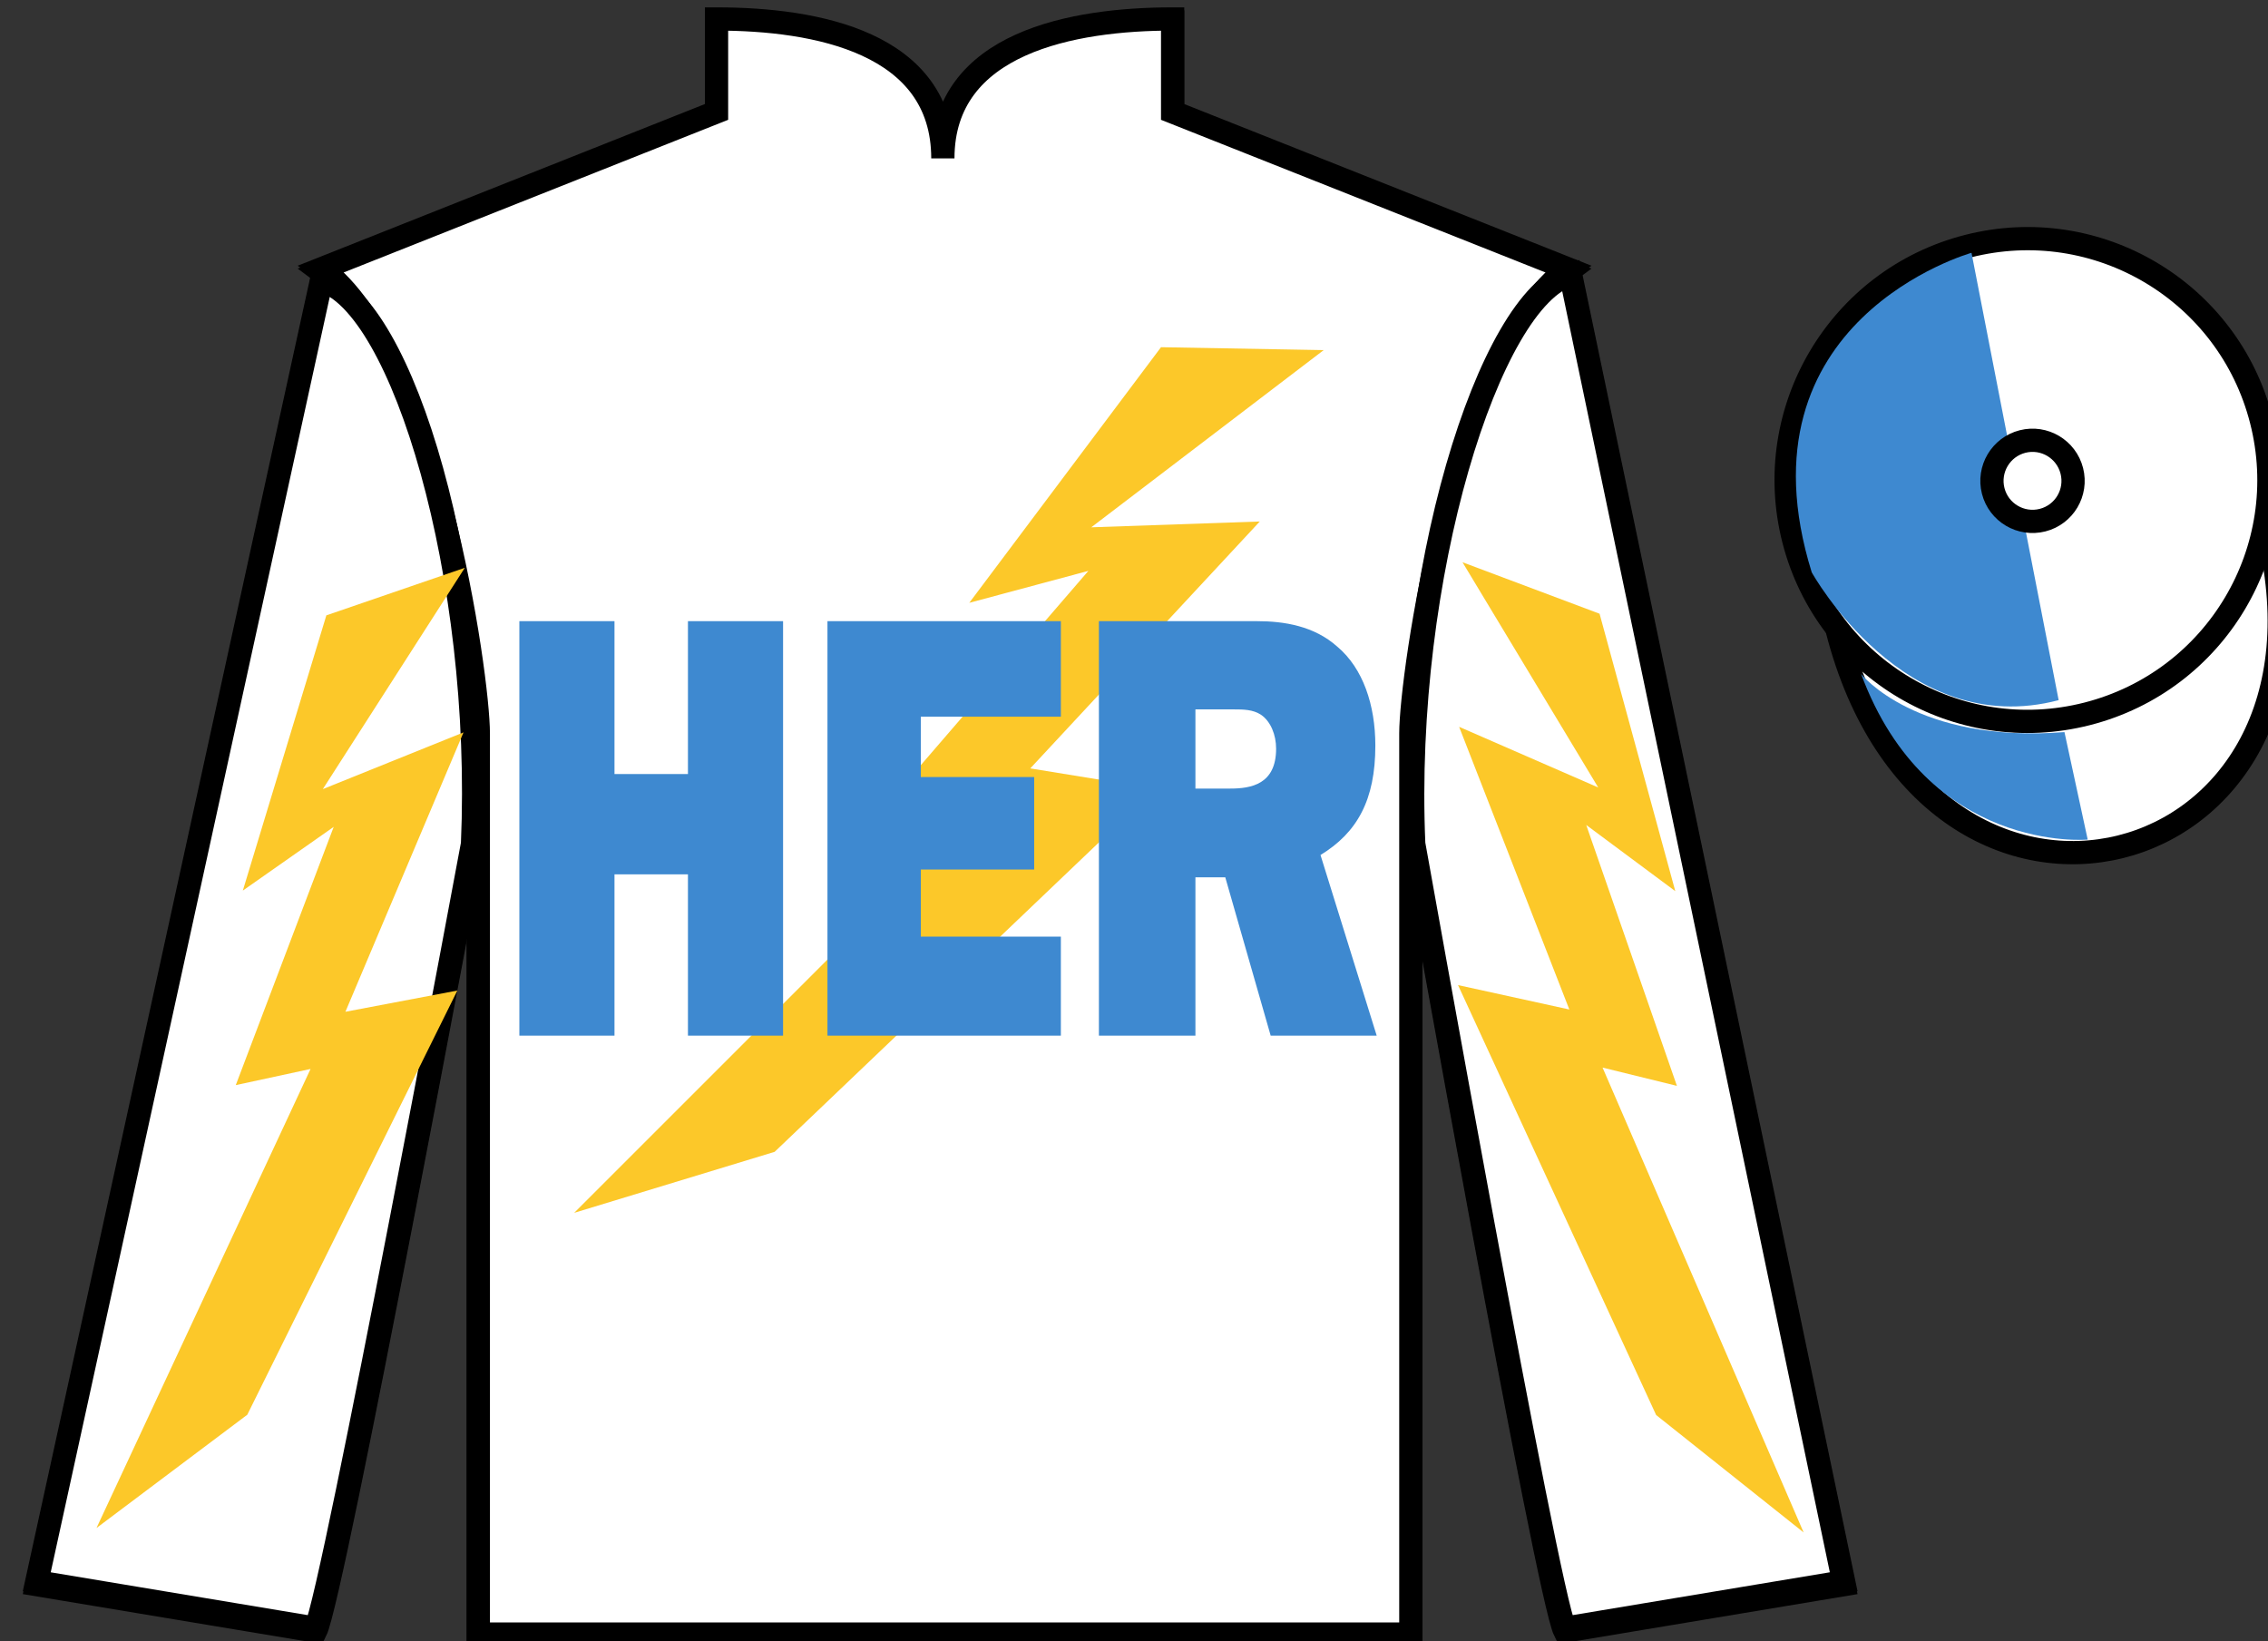
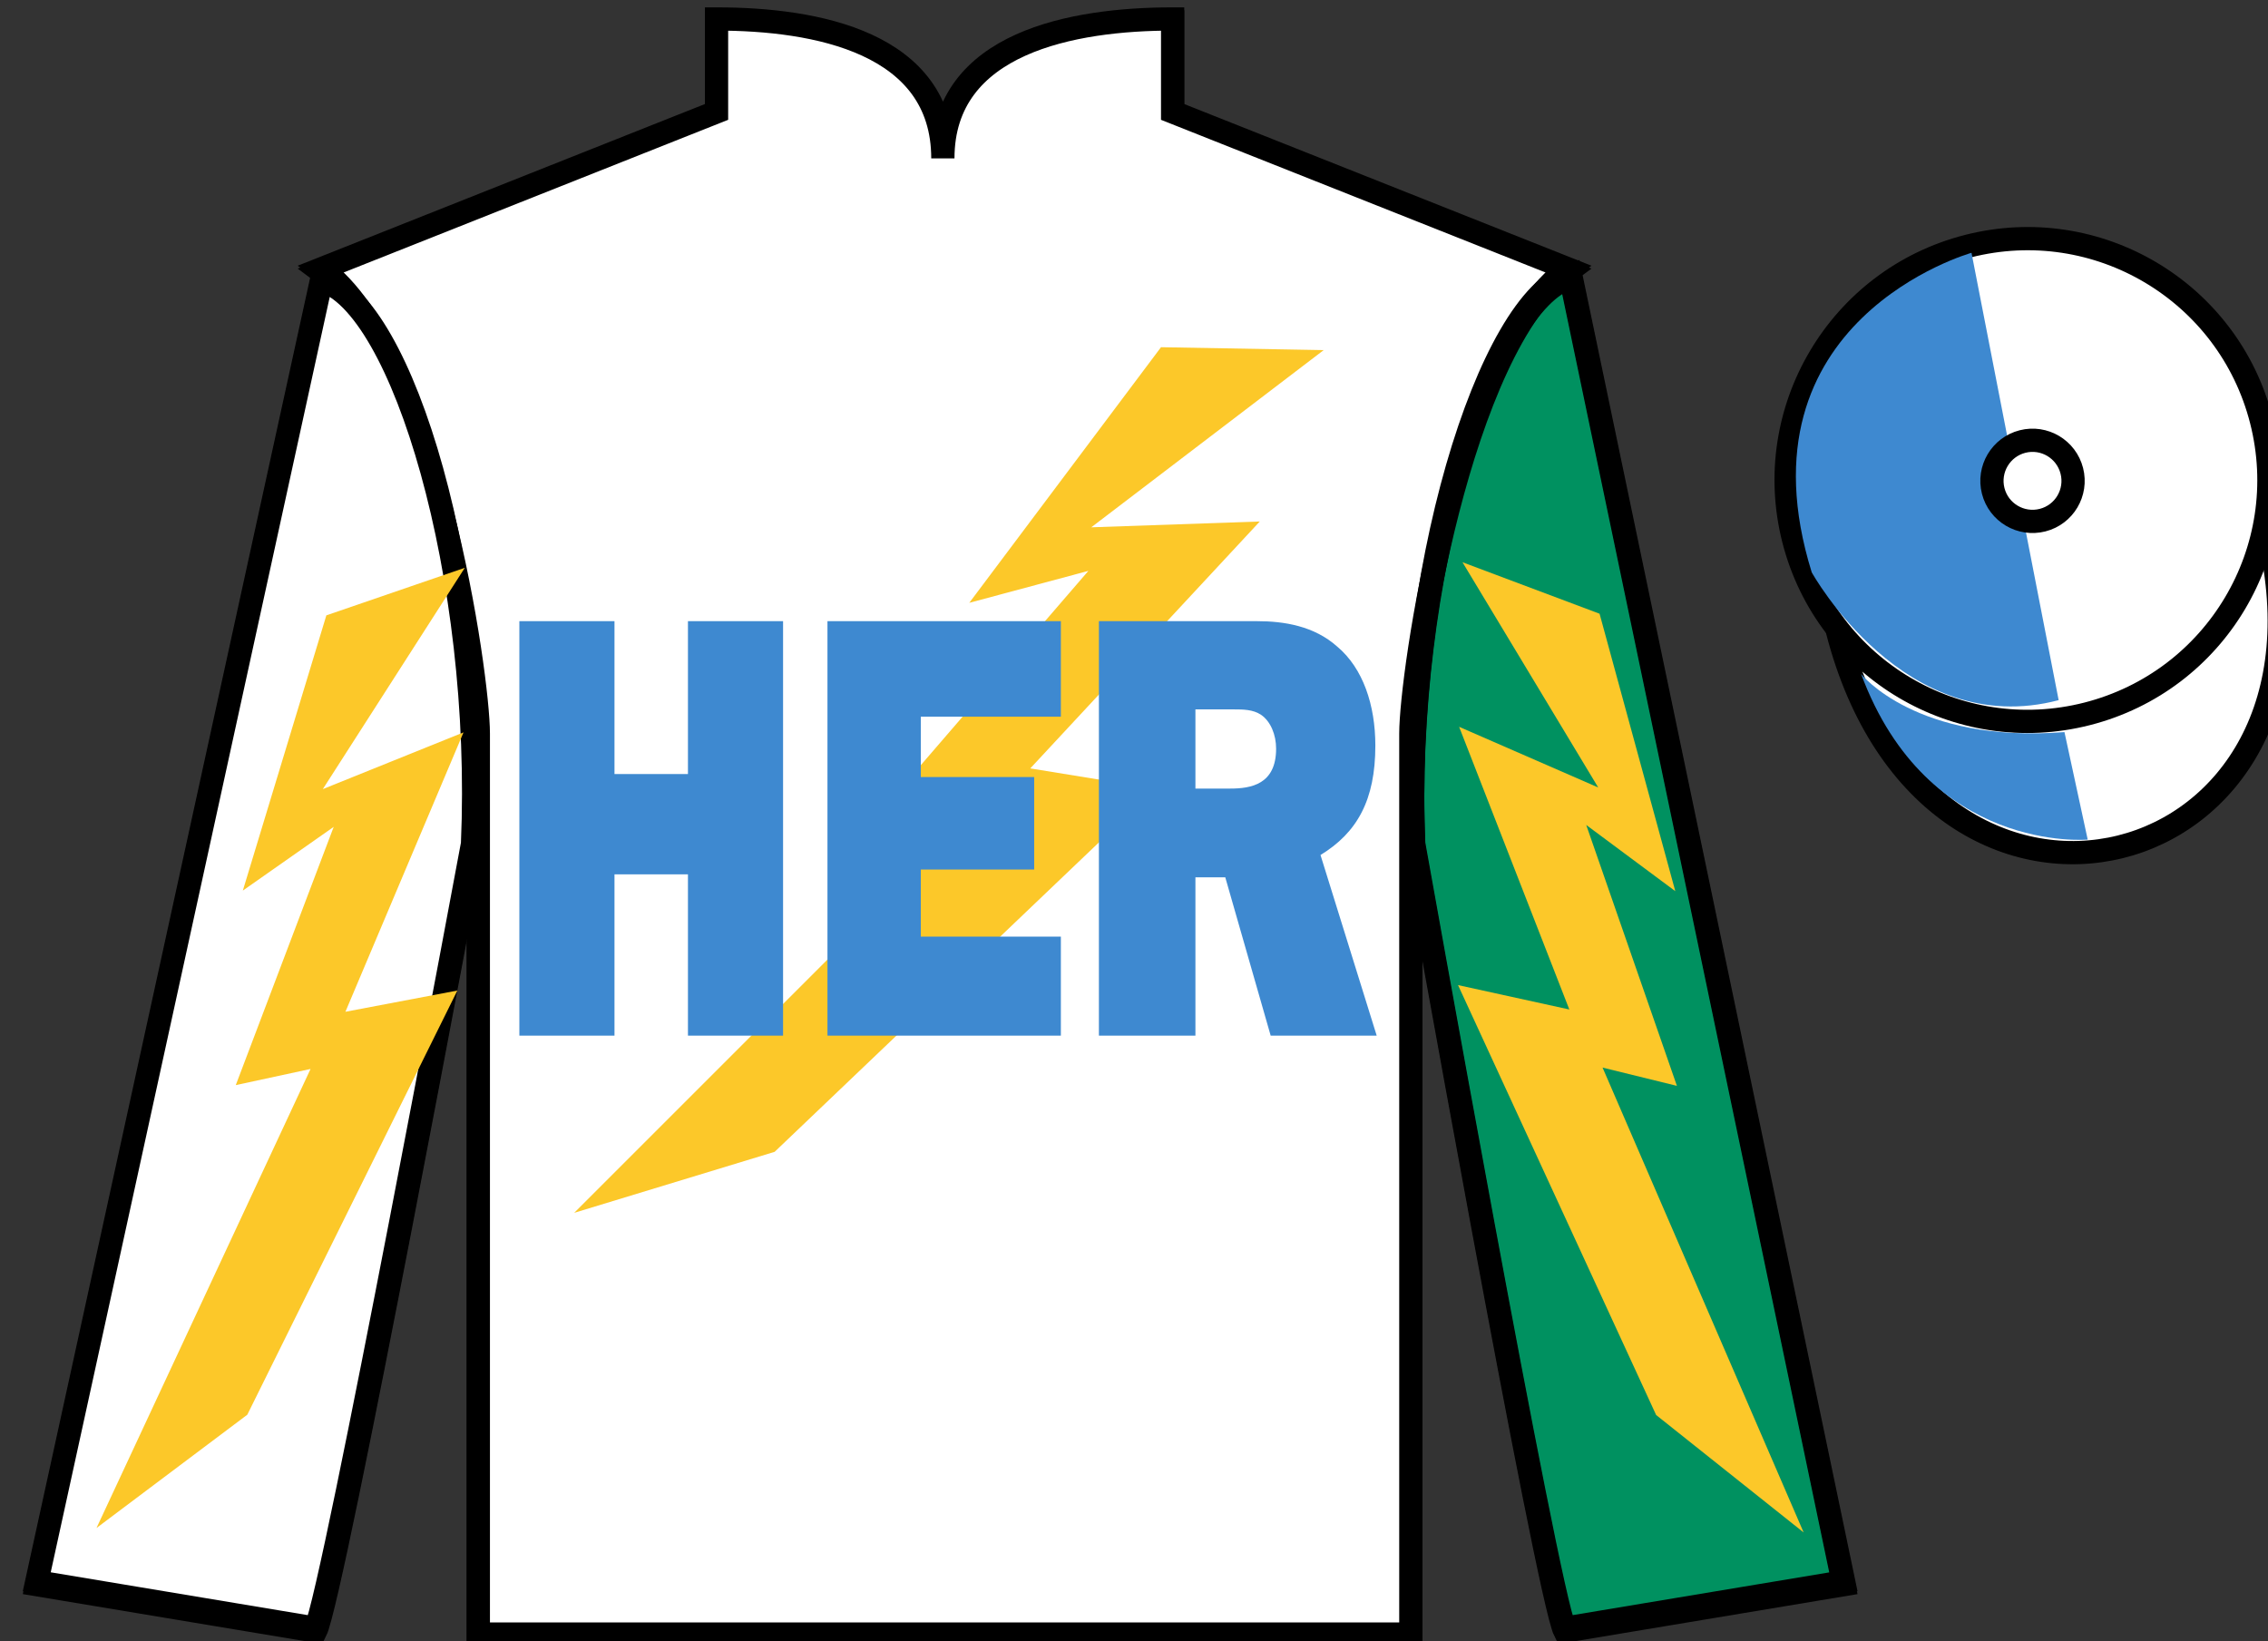
<svg xmlns="http://www.w3.org/2000/svg" width="97.59pt" height="70.63pt" viewBox="0 0 97.59 70.63" version="1.1">
  <rect x="0" y="0" width="97.59" height="70.63" fill="#333333" stroke="none" />
  <g id="surface0">
    <path style=" stroke:none;fill-rule:nonzero;fill:rgb(0%,56.872%,37.69%);fill-opacity:1;" d="M 30.832 0.941 L 30.832 4.941 L 13.832 11.691 C 18.582 15.191 20.582 29.191 20.582 31.691 C 20.582 34.191 20.582 70.441 20.582 70.441 L 60.707 70.441 C 60.707 70.441 60.707 34.191 60.707 31.691 C 60.707 29.191 62.707 15.191 67.457 11.691 L 50.457 4.941 L 50.457 0.941 C 46.195 0.941 40.57 1.941 40.57 6.941 C 40.57 1.941 35.098 0.941 30.832 0.941 " />
    <path style="fill:none;stroke-width:10;stroke-linecap:butt;stroke-linejoin:miter;stroke:rgb(0%,0%,0%);stroke-opacity:1;stroke-miterlimit:4;" d="M 308.32 696.886 L 308.32 656.886 L 138.32 589.386 C 185.82 554.386 205.82 414.386 205.82 389.386 C 205.82 364.386 205.82 1.886 205.82 1.886 L 607.07 1.886 C 607.07 1.886 607.07 364.386 607.07 389.386 C 607.07 414.386 627.07 554.386 674.57 589.386 L 504.57 656.886 L 504.57 696.886 C 461.953 696.886 405.703 686.886 405.703 636.886 C 405.703 686.886 350.977 696.886 308.32 696.886 Z M 308.32 696.886 " transform="matrix(0.1,0,0,-0.1,0,70.63)" />
    <path style=" stroke:none;fill-rule:nonzero;fill:rgb(0%,56.872%,37.69%);fill-opacity:1;" d="M 13.582 70.191 C 14.332 68.691 20.332 36.441 20.332 36.441 C 20.832 24.941 17.332 13.191 13.832 12.191 L 1.582 68.191 L 13.582 70.191 " />
    <path style="fill:none;stroke-width:10;stroke-linecap:butt;stroke-linejoin:miter;stroke:rgb(0%,0%,0%);stroke-opacity:1;stroke-miterlimit:4;" d="M 135.82 4.386 C 143.32 19.386 203.32 341.886 203.32 341.886 C 208.32 456.886 173.32 574.386 138.32 584.386 L 15.82 24.386 L 135.82 4.386 Z M 135.82 4.386 " transform="matrix(0.1,0,0,-0.1,0,70.63)" />
    <path style=" stroke:none;fill-rule:nonzero;fill:rgb(0%,56.872%,37.69%);fill-opacity:1;" d="M 79.332 68.191 L 67.582 11.941 C 64.082 12.941 60.332 24.941 60.832 36.441 C 60.832 36.441 66.582 68.691 67.332 70.191 L 79.332 68.191 " />
    <path style="fill:none;stroke-width:10;stroke-linecap:butt;stroke-linejoin:miter;stroke:rgb(0%,0%,0%);stroke-opacity:1;stroke-miterlimit:4;" d="M 793.32 24.386 L 675.82 586.886 C 640.82 576.886 603.32 456.886 608.32 341.886 C 608.32 341.886 665.82 19.386 673.32 4.386 L 793.32 24.386 Z M 793.32 24.386 " transform="matrix(0.1,0,0,-0.1,0,70.63)" />
    <path style="fill-rule:nonzero;fill:rgb(100%,100%,100%);fill-opacity:1;stroke-width:10;stroke-linecap:butt;stroke-linejoin:miter;stroke:rgb(0%,0%,0%);stroke-opacity:1;stroke-miterlimit:4;" d="M 790.508 435.284 C 830.234 279.659 1014.18 327.238 975.391 479.23 " transform="matrix(0.1,0,0,-0.1,0,70.63)" />
    <path style=" stroke:none;fill-rule:nonzero;fill:rgb(100%,100%,100%);fill-opacity:1;" d="M 89.809 30.719 C 95.367 29.301 98.723 23.648 97.305 18.09 C 95.887 12.531 90.234 9.176 84.676 10.594 C 79.117 12.012 75.762 17.668 77.18 23.227 C 78.598 28.781 84.254 32.137 89.809 30.719 " />
    <path style="fill:none;stroke-width:10;stroke-linecap:butt;stroke-linejoin:miter;stroke:rgb(0%,0%,0%);stroke-opacity:1;stroke-miterlimit:4;" d="M 898.086 399.113 C 953.672 413.292 987.227 469.816 973.047 525.402 C 958.867 580.987 902.344 614.542 846.758 600.362 C 791.172 586.183 757.617 529.62 771.797 474.034 C 785.977 418.488 842.539 384.933 898.086 399.113 Z M 898.086 399.113 " transform="matrix(0.1,0,0,-0.1,0,70.63)" />
    <path style=" stroke:none;fill-rule:nonzero;fill:rgb(100%,100%,100%);fill-opacity:1;" d="M 30.832 0.816 L 30.832 4.816 L 13.832 11.566 C 18.582 15.066 20.582 29.066 20.582 31.566 C 20.582 34.066 20.582 70.316 20.582 70.316 L 60.707 70.316 C 60.707 70.316 60.707 34.066 60.707 31.566 C 60.707 29.066 62.707 15.066 67.457 11.566 L 50.457 4.816 L 50.457 0.816 C 46.195 0.816 40.57 1.816 40.57 6.816 C 40.57 1.816 35.098 0.816 30.832 0.816 " />
    <path style="fill:none;stroke-width:10;stroke-linecap:butt;stroke-linejoin:miter;stroke:rgb(0%,0%,0%);stroke-opacity:1;stroke-miterlimit:4;" d="M 308.32 698.136 L 308.32 658.136 L 138.32 590.636 C 185.82 555.636 205.82 415.636 205.82 390.636 C 205.82 365.636 205.82 3.136 205.82 3.136 L 607.07 3.136 C 607.07 3.136 607.07 365.636 607.07 390.636 C 607.07 415.636 627.07 555.636 674.57 590.636 L 504.57 658.136 L 504.57 698.136 C 461.953 698.136 405.703 688.136 405.703 638.136 C 405.703 688.136 350.977 698.136 308.32 698.136 Z M 308.32 698.136 " transform="matrix(0.1,0,0,-0.1,0,70.63)" />
    <path style=" stroke:none;fill-rule:nonzero;fill:rgb(100%,100%,100%);fill-opacity:1;" d="M 13.582 70.066 C 14.332 68.566 20.332 36.316 20.332 36.316 C 20.832 24.816 17.332 13.066 13.832 12.066 L 1.582 68.066 L 13.582 70.066 " />
    <path style="fill:none;stroke-width:10;stroke-linecap:butt;stroke-linejoin:miter;stroke:rgb(0%,0%,0%);stroke-opacity:1;stroke-miterlimit:4;" d="M 135.82 5.636 C 143.32 20.636 203.32 343.136 203.32 343.136 C 208.32 458.136 173.32 575.636 138.32 585.636 L 15.82 25.636 L 135.82 5.636 Z M 135.82 5.636 " transform="matrix(0.1,0,0,-0.1,0,70.63)" />
-     <path style=" stroke:none;fill-rule:nonzero;fill:rgb(100%,100%,100%);fill-opacity:1;" d="M 79.332 68.066 L 67.582 11.816 C 64.082 12.816 60.332 24.816 60.832 36.316 C 60.832 36.316 66.582 68.566 67.332 70.066 L 79.332 68.066 " />
    <path style="fill:none;stroke-width:10;stroke-linecap:butt;stroke-linejoin:miter;stroke:rgb(0%,0%,0%);stroke-opacity:1;stroke-miterlimit:4;" d="M 793.32 25.636 L 675.82 588.136 C 640.82 578.136 603.32 458.136 608.32 343.136 C 608.32 343.136 665.82 20.636 673.32 5.636 L 793.32 25.636 Z M 793.32 25.636 " transform="matrix(0.1,0,0,-0.1,0,70.63)" />
    <path style=" stroke:none;fill-rule:nonzero;fill:rgb(98.576%,78.399%,16.048%);fill-opacity:1;" d="M 49.957 14.941 L 41.707 25.941 L 46.832 24.566 L 38.207 34.566 L 41.832 35.066 L 24.707 52.191 L 33.332 49.566 L 49.707 33.941 L 44.332 33.066 L 54.207 22.441 L 46.957 22.691 L 56.957 15.066 L 49.957 14.941 " />
    <path style=" stroke:none;fill-rule:nonzero;fill:rgb(24.53%,53.66%,81.613%);fill-opacity:1;" d="M 33.695 44.566 L 29.602 44.566 L 29.602 37.625 L 26.441 37.625 L 26.441 44.566 L 22.348 44.566 L 22.348 26.73 L 26.441 26.73 L 26.441 33.309 L 29.602 33.309 L 29.602 26.73 L 33.695 26.73 L 33.695 44.566 " />
    <path style=" stroke:none;fill-rule:nonzero;fill:rgb(24.53%,53.66%,81.613%);fill-opacity:1;" d="M 45.648 44.566 L 35.605 44.566 L 35.605 26.73 L 45.648 26.73 L 45.648 30.84 L 39.621 30.84 L 39.621 33.438 L 44.5 33.438 L 44.5 37.418 L 39.621 37.418 L 39.621 40.305 L 45.648 40.305 L 45.648 44.566 " />
    <path style=" stroke:none;fill-rule:nonzero;fill:rgb(24.53%,53.66%,81.613%);fill-opacity:1;" d="M 54.676 44.566 L 52.723 37.754 L 51.438 37.754 L 51.438 44.566 L 47.285 44.566 L 47.285 26.73 L 54.09 26.73 C 55.258 26.73 56.547 26.938 57.539 27.824 C 58.652 28.758 59.18 30.344 59.18 32.086 C 59.18 34.426 58.398 35.832 56.82 36.793 L 59.238 44.566 L 54.676 44.566 Z M 52.938 33.934 C 53.836 33.934 54.91 33.75 54.91 32.219 C 54.91 31.617 54.676 31.047 54.266 30.762 C 53.914 30.527 53.484 30.527 53.094 30.527 L 51.438 30.527 L 51.438 33.934 L 52.938 33.934 " />
    <path style=" stroke:none;fill-rule:nonzero;fill:rgb(98.576%,78.399%,16.048%);fill-opacity:1;" d="M 14.043 26.48 L 10.449 38.324 L 14.359 35.582 L 10.145 46.695 L 13.363 46 L 4.152 65.754 L 10.641 60.879 L 19.68 42.625 L 14.863 43.539 L 19.945 31.516 L 13.891 33.957 L 20 24.434 L 14.043 26.48 " />
    <path style=" stroke:none;fill-rule:nonzero;fill:rgb(98.576%,78.399%,16.048%);fill-opacity:1;" d="M 68.828 26.41 L 72.086 38.348 L 68.254 35.5 L 72.156 46.727 L 68.957 45.941 L 77.609 65.945 L 71.262 60.891 L 62.738 42.391 L 67.527 43.441 L 62.785 31.277 L 68.77 33.887 L 62.93 24.195 L 68.828 26.41 " />
    <path style=" stroke:none;fill-rule:nonzero;fill:rgb(24.53%,53.66%,81.613%);fill-opacity:1;" d="M 84.832 10.879 C 84.832 10.879 74.582 13.754 77.957 24.629 C 77.957 24.629 81.957 31.879 88.582 30.129 L 84.832 10.879 " />
    <path style=" stroke:none;fill-rule:nonzero;fill:rgb(24.53%,53.66%,81.613%);fill-opacity:1;" d="M 80.082 29.004 C 80.082 29.004 82.457 32.004 88.832 31.504 L 89.832 36.129 C 89.832 36.129 82.957 36.754 80.082 29.004 " />
    <path style=" stroke:none;fill-rule:nonzero;fill:rgb(100%,100%,100%);fill-opacity:1;" d="M 87.891 22.383 C 88.824 22.145 89.387 21.195 89.148 20.262 C 88.91 19.328 87.961 18.762 87.027 19 C 86.094 19.238 85.527 20.191 85.766 21.125 C 86.004 22.059 86.957 22.621 87.891 22.383 " />
    <path style="fill:none;stroke-width:10;stroke-linecap:butt;stroke-linejoin:miter;stroke:rgb(0%,0%,0%);stroke-opacity:1;stroke-miterlimit:4;" d="M 878.906 482.472 C 888.242 484.855 893.867 494.347 891.484 503.683 C 889.102 513.019 879.609 518.683 870.273 516.3 C 860.938 513.917 855.273 504.386 857.656 495.05 C 860.039 485.714 869.57 480.089 878.906 482.472 Z M 878.906 482.472 " transform="matrix(0.1,0,0,-0.1,0,70.63)" />
  </g>
</svg>